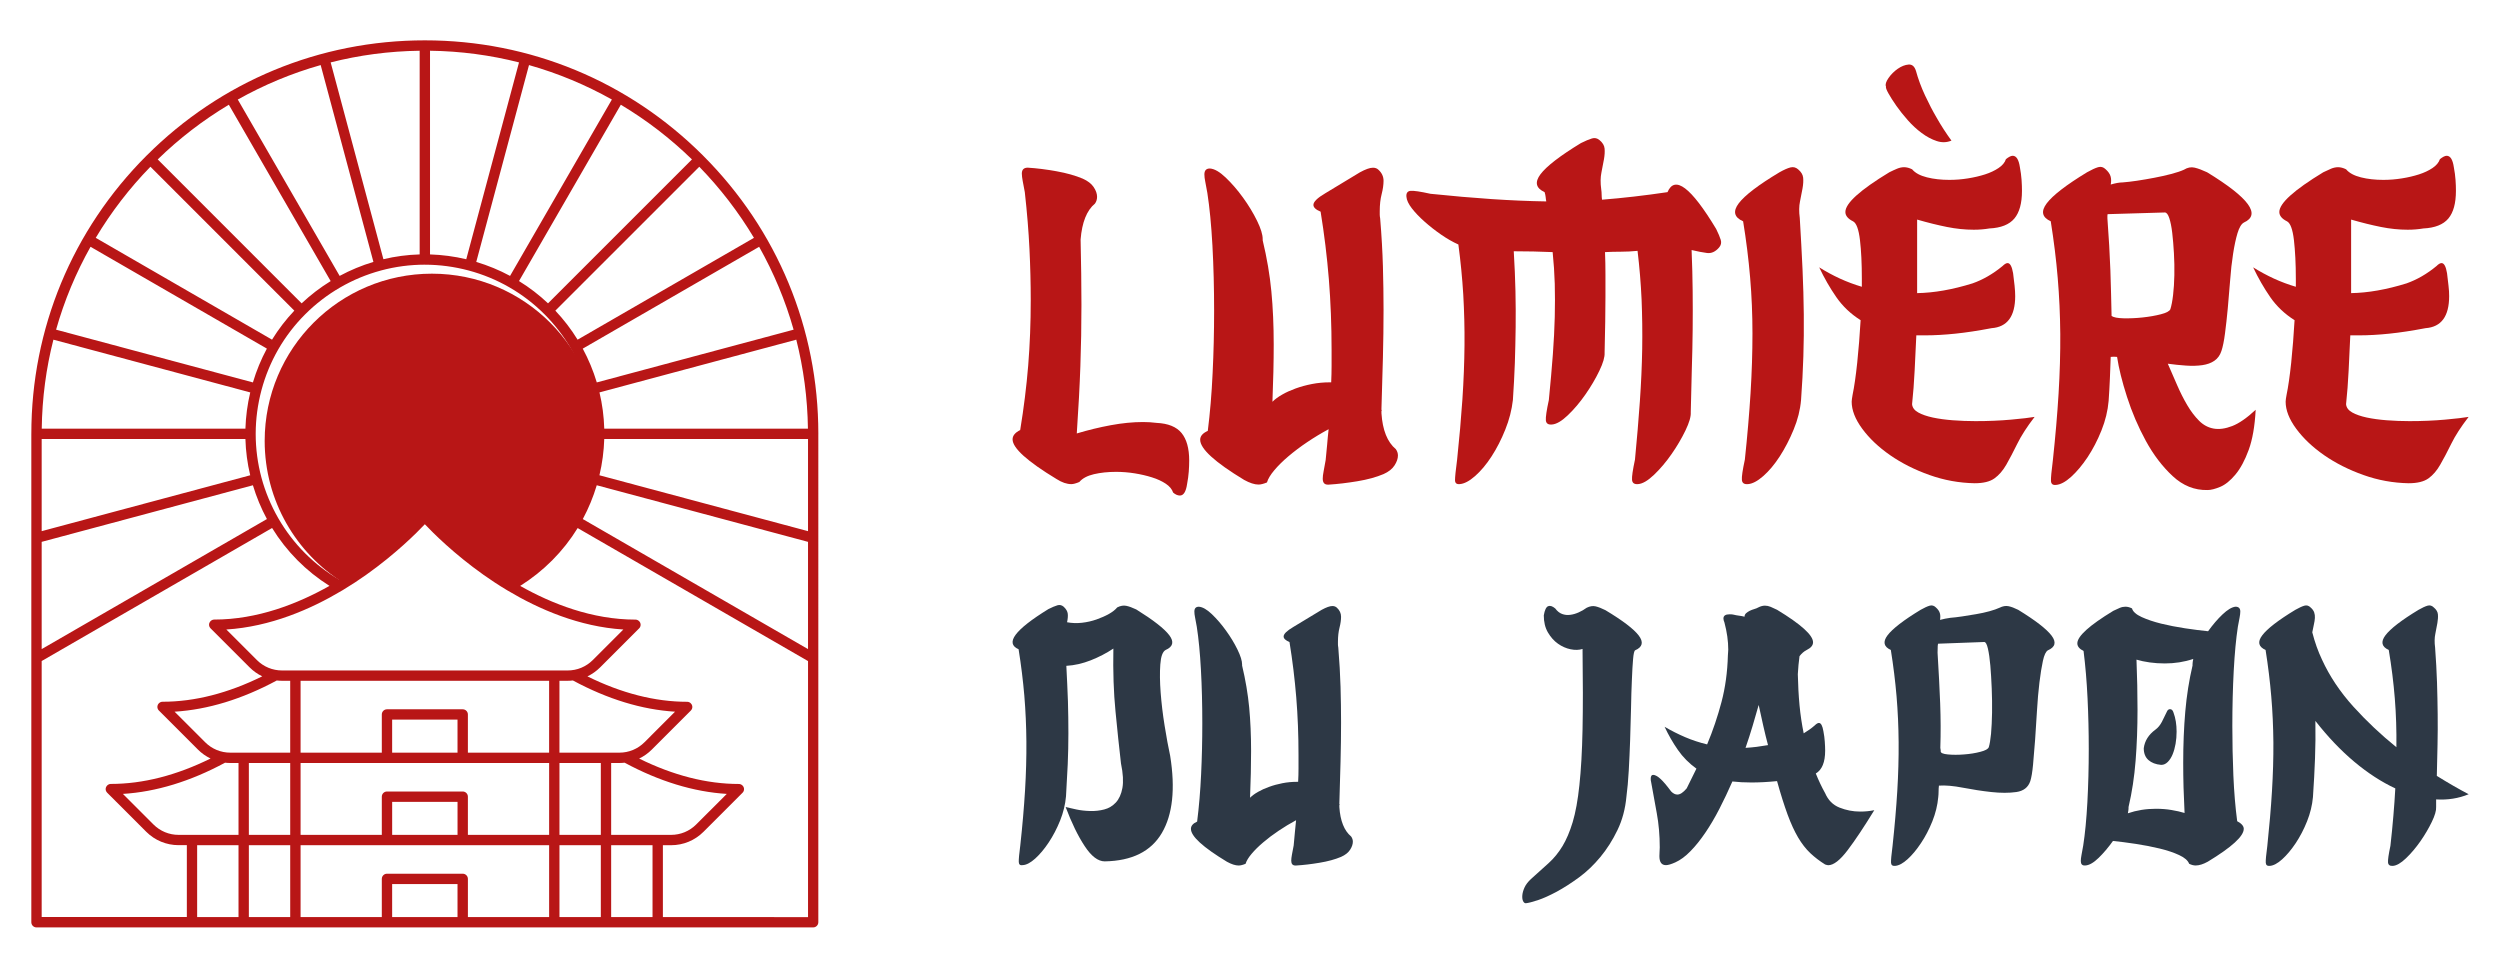
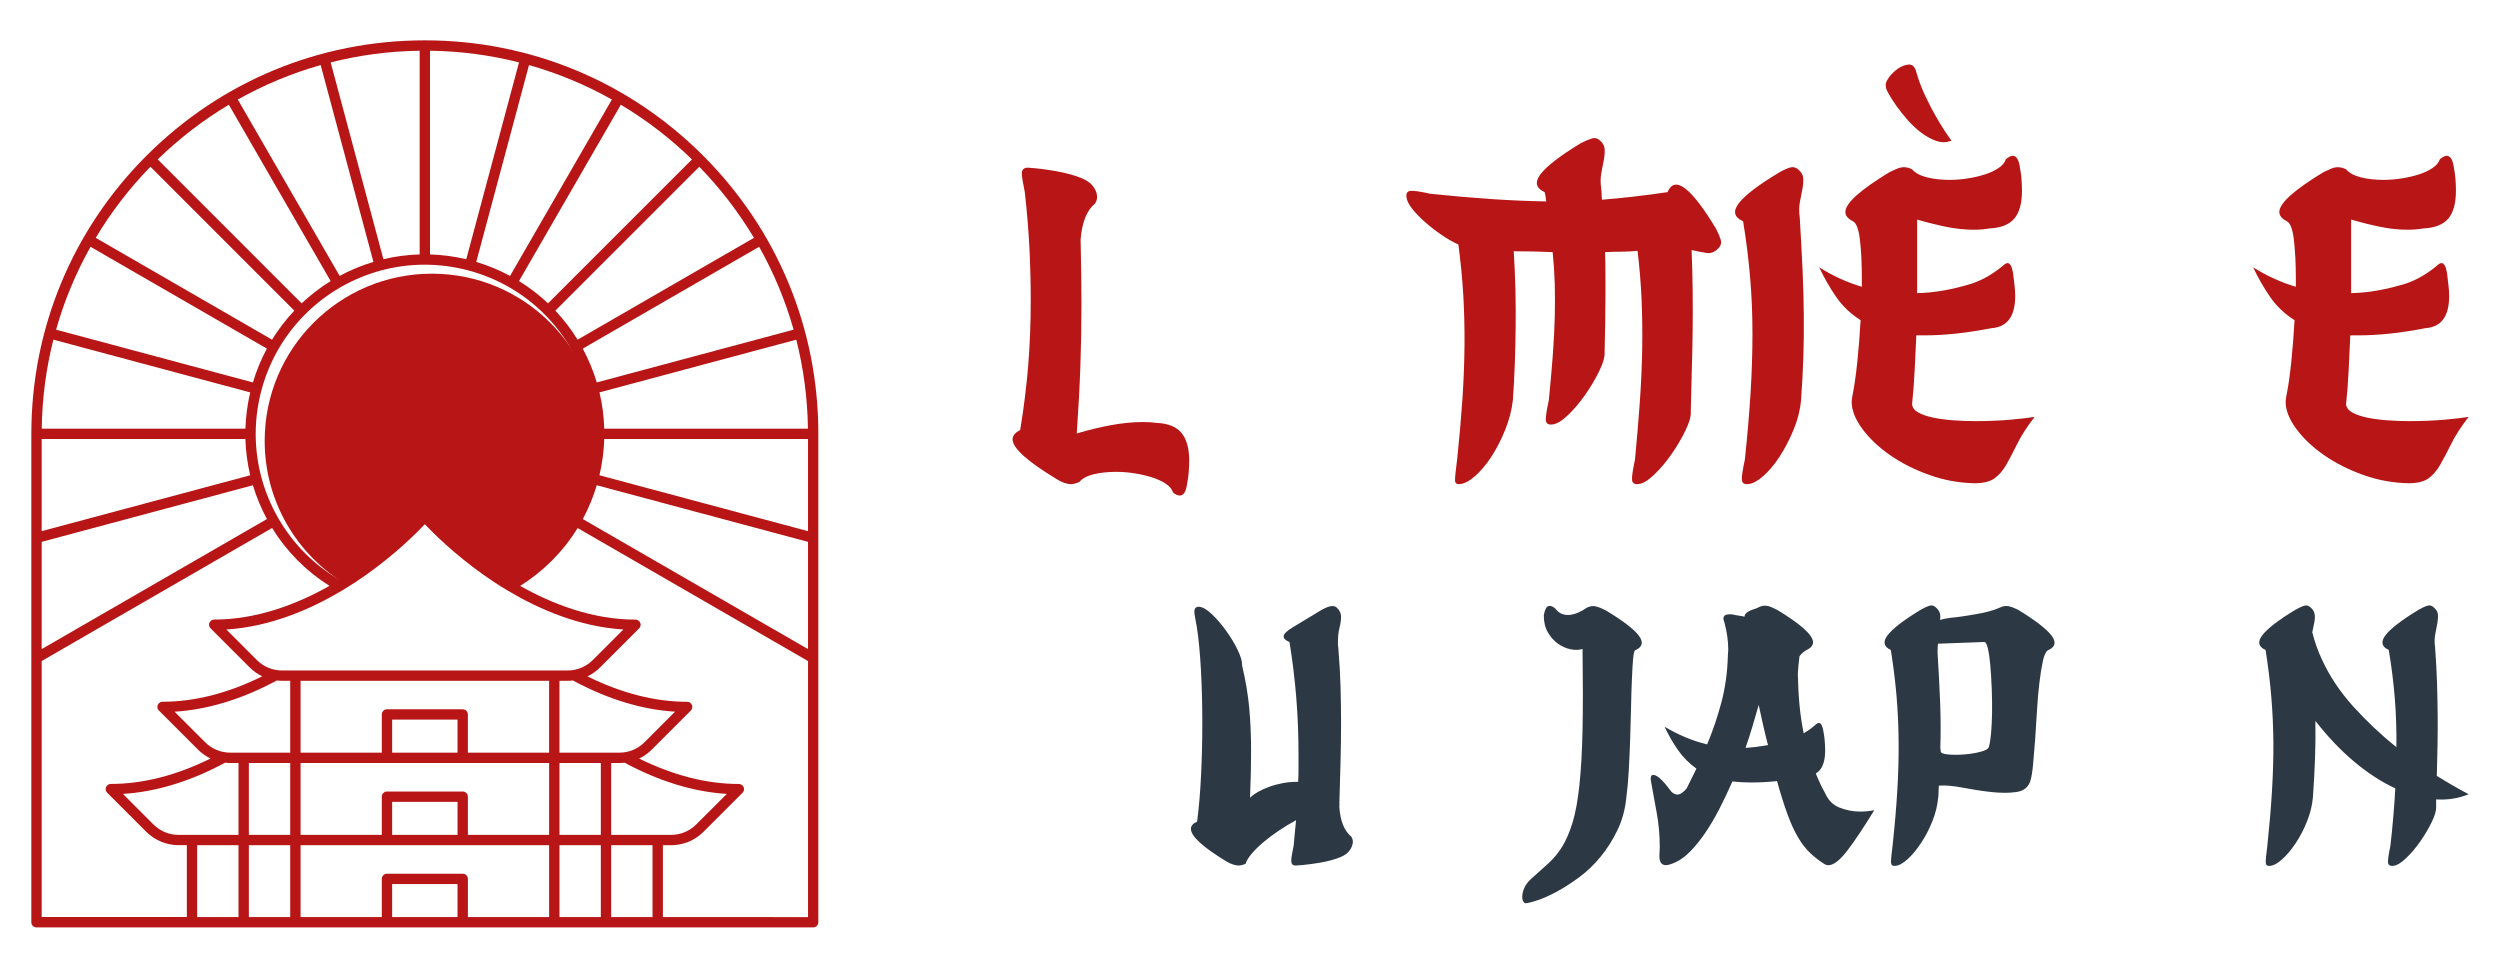
<svg xmlns="http://www.w3.org/2000/svg" version="1.1" id="Calque_1" x="0px" y="0px" width="155px" height="60px" viewBox="0 0 155 60" enable-background="new 0 0 155 60" xml:space="preserve">
  <g>
    <g>
      <g>
        <path fill="#B81616" d="M72.734,30.539c-0.07-0.209-0.222-0.392-0.457-0.549c-0.237-0.157-0.52-0.289-0.854-0.393     c-0.331-0.105-0.69-0.188-1.073-0.25c-0.385-0.061-0.769-0.092-1.152-0.092c-0.508,0-0.966,0.049-1.376,0.145     c-0.409,0.096-0.712,0.258-0.904,0.484c-0.209,0.088-0.375,0.132-0.496,0.132c-0.279,0-0.587-0.104-0.916-0.315     c-1.818-1.1-2.726-1.92-2.726-2.461c0-0.228,0.156-0.42,0.472-0.577c0.227-1.38,0.392-2.716,0.497-4.009     c0.104-1.293,0.157-2.637,0.157-4.033c0-1.031-0.026-2.092-0.079-3.184s-0.148-2.266-0.289-3.524     c-0.051-0.278-0.096-0.511-0.131-0.693c-0.033-0.185-0.053-0.337-0.053-0.458c0-0.246,0.124-0.367,0.368-0.367     c0.56,0.035,1.153,0.109,1.783,0.223c0.627,0.113,1.168,0.266,1.623,0.457c0.313,0.141,0.54,0.314,0.68,0.525     c0.141,0.209,0.211,0.41,0.211,0.602c0,0.158-0.044,0.297-0.13,0.42c-0.509,0.419-0.805,1.162-0.891,2.226     c0.015,0.751,0.029,1.459,0.038,2.122c0.01,0.664,0.014,1.311,0.014,1.939c0,1.275-0.022,2.537-0.066,3.785     c-0.043,1.25-0.119,2.643-0.223,4.18c0.698-0.21,1.402-0.381,2.109-0.512c0.709-0.131,1.374-0.196,2.004-0.196     c0.14,0,0.277,0.005,0.42,0.013c0.139,0.01,0.278,0.022,0.419,0.04c0.714,0.034,1.229,0.244,1.545,0.628     c0.313,0.385,0.473,0.953,0.473,1.703c0,0.228-0.01,0.459-0.027,0.693c-0.017,0.236-0.053,0.494-0.105,0.774     c-0.069,0.471-0.219,0.706-0.445,0.706C73.013,30.723,72.875,30.662,72.734,30.539z" />
-         <path fill="#B81616" d="M82.191,28.523c0.035-0.332,0.066-0.656,0.093-0.969c0.023-0.314,0.057-0.629,0.091-0.943     c-0.453,0.244-0.895,0.51-1.323,0.799c-0.429,0.287-0.815,0.58-1.166,0.877c-0.35,0.297-0.642,0.585-0.877,0.865     c-0.236,0.278-0.39,0.532-0.458,0.76c-0.211,0.087-0.385,0.131-0.524,0.131c-0.245,0-0.543-0.097-0.891-0.289     c-1.818-1.101-2.725-1.93-2.725-2.488c0-0.227,0.155-0.41,0.472-0.551c0.139-1.1,0.24-2.292,0.299-3.576     c0.063-1.283,0.093-2.57,0.093-3.863c0-1.416-0.034-2.765-0.104-4.049c-0.071-1.283-0.177-2.369-0.315-3.261     c-0.053-0.298-0.097-0.532-0.131-0.708c-0.035-0.174-0.053-0.322-0.053-0.444c0-0.245,0.114-0.368,0.341-0.368     c0.28,0.018,0.607,0.206,0.982,0.564s0.733,0.773,1.074,1.244c0.342,0.472,0.63,0.948,0.866,1.428     c0.235,0.48,0.352,0.86,0.352,1.139v0.08c0.264,1.1,0.443,2.156,0.538,3.169c0.097,1.013,0.145,2.114,0.145,3.302     c0,1.048-0.027,2.227-0.079,3.537c0.157-0.158,0.358-0.306,0.604-0.445c0.243-0.141,0.522-0.266,0.838-0.381     c0.314-0.113,0.65-0.205,1.008-0.275c0.357-0.069,0.723-0.104,1.088-0.104h0.105c0.016-0.349,0.024-0.689,0.024-1.022     c0-0.33,0-0.662,0-0.994c0-1.52-0.057-2.979-0.169-4.376c-0.113-1.397-0.284-2.794-0.511-4.19     c-0.298-0.122-0.446-0.262-0.446-0.42c0-0.191,0.245-0.432,0.736-0.72c0.486-0.289,1.202-0.722,2.146-1.298     c0.349-0.191,0.618-0.287,0.811-0.287c0.141,0,0.254,0.043,0.342,0.131c0.208,0.191,0.313,0.419,0.313,0.681     c0,0.245-0.039,0.521-0.117,0.825c-0.08,0.307-0.119,0.66-0.119,1.061c0,0.07,0,0.141,0,0.211c0,0.068,0.01,0.148,0.026,0.235     c0.089,1.065,0.144,2.056,0.171,2.973c0.025,0.917,0.039,1.813,0.039,2.687c0,0.995-0.014,1.986-0.039,2.973     c-0.027,0.986-0.057,2.057-0.092,3.209c0,0.018,0.004,0.031,0.014,0.04c0.008,0.009,0.012,0.022,0.012,0.038h-0.025v0.158     c0.068,1.048,0.366,1.791,0.891,2.227c0.087,0.123,0.131,0.254,0.131,0.394c0,0.192-0.071,0.396-0.211,0.614     s-0.366,0.398-0.68,0.538c-0.453,0.192-0.994,0.341-1.624,0.445c-0.628,0.104-1.223,0.175-1.781,0.21h-0.053     c-0.207,0-0.313-0.123-0.313-0.367c0-0.123,0.017-0.275,0.054-0.459C82.096,29.033,82.139,28.803,82.191,28.523z" />
        <path fill="#B81616" d="M103.385,11.913c0.453-1.064,1.459-0.305,3.015,2.279c0.138,0.279,0.234,0.507,0.287,0.681     c0.053,0.175,0.017,0.333-0.105,0.473c-0.226,0.262-0.476,0.375-0.746,0.34s-0.588-0.096-0.957-0.184     c0.037,0.891,0.058,1.739,0.066,2.542s0.009,1.607,0,2.409c-0.009,0.804-0.025,1.621-0.053,2.45     c-0.025,0.829-0.048,1.716-0.065,2.659c0.018,0.262-0.093,0.638-0.328,1.127c-0.237,0.488-0.522,0.979-0.864,1.467     c-0.341,0.49-0.703,0.916-1.087,1.283c-0.385,0.367-0.717,0.56-0.996,0.577c-0.227,0.017-0.349-0.07-0.366-0.263     c-0.018-0.191,0.044-0.611,0.182-1.257c0.123-1.274,0.224-2.476,0.303-3.603s0.127-2.215,0.145-3.262     c0.017-1.048,0.002-2.07-0.038-3.064c-0.046-0.996-0.128-2-0.25-3.014c-0.35,0.035-0.694,0.053-1.035,0.053     c-0.338,0-0.667,0.009-0.982,0.025c0.019,0.473,0.027,0.931,0.027,1.377c0,0.444,0,0.907,0,1.388c0,0.479-0.004,1.001-0.014,1.56     s-0.022,1.195-0.039,1.912c0.017,0.261-0.091,0.637-0.327,1.126s-0.523,0.979-0.865,1.468c-0.339,0.488-0.703,0.916-1.087,1.283     c-0.383,0.367-0.716,0.559-0.995,0.576c-0.229,0.018-0.351-0.07-0.368-0.262c-0.017-0.192,0.044-0.611,0.185-1.258     c0.103-1.048,0.187-1.986,0.248-2.816c0.061-0.829,0.101-1.606,0.119-2.332c0.017-0.725,0.017-1.409,0-2.056     c-0.019-0.646-0.063-1.302-0.131-1.966c-0.403-0.017-0.799-0.029-1.192-0.039c-0.395-0.008-0.8-0.013-1.219-0.013     c0.053,0.874,0.087,1.694,0.105,2.463c0.017,0.769,0.021,1.519,0.012,2.253c-0.01,0.734-0.026,1.471-0.05,2.213     c-0.028,0.742-0.067,1.507-0.121,2.293c-0.07,0.611-0.226,1.223-0.472,1.834c-0.244,0.611-0.528,1.166-0.852,1.664     c-0.322,0.498-0.663,0.903-1.021,1.217c-0.357,0.315-0.678,0.481-0.958,0.499c-0.191,0.017-0.285-0.065-0.285-0.249     s0.041-0.607,0.13-1.271c0.141-1.327,0.248-2.571,0.328-3.733c0.077-1.162,0.12-2.279,0.13-3.354s-0.019-2.122-0.077-3.145     c-0.062-1.021-0.163-2.056-0.303-3.104c-0.351-0.157-0.708-0.362-1.074-0.615c-0.366-0.254-0.707-0.521-1.021-0.801     c-0.315-0.278-0.578-0.553-0.788-0.824c-0.209-0.27-0.322-0.51-0.338-0.721c-0.02-0.227,0.067-0.348,0.261-0.366     c0.191-0.017,0.603,0.044,1.231,0.183c1.363,0.141,2.624,0.25,3.784,0.328c1.161,0.078,2.294,0.127,3.395,0.145     c-0.019-0.088-0.029-0.18-0.039-0.275c-0.009-0.096-0.032-0.197-0.066-0.302c-0.54-0.245-0.625-0.615-0.25-1.113     c0.376-0.497,1.212-1.14,2.504-1.927c0.278-0.139,0.505-0.234,0.682-0.287c0.174-0.053,0.329-0.018,0.472,0.104     c0.19,0.157,0.296,0.333,0.313,0.524c0.017,0.192,0.005,0.411-0.038,0.655c-0.044,0.244-0.097,0.521-0.158,0.825     c-0.063,0.306-0.066,0.65-0.014,1.035c0.019,0.123,0.027,0.235,0.027,0.34c0,0.105,0.01,0.209,0.024,0.314     C100.616,12.279,101.97,12.123,103.385,11.913z" />
        <path fill="#B81616" d="M111.586,13.512c0.07,1.152,0.125,2.213,0.171,3.183c0.044,0.97,0.068,1.899,0.078,2.79     s0,1.764-0.027,2.619c-0.026,0.857-0.074,1.756-0.143,2.699c-0.053,0.611-0.206,1.223-0.461,1.834     c-0.251,0.611-0.54,1.166-0.863,1.664c-0.324,0.498-0.663,0.903-1.021,1.217c-0.359,0.315-0.678,0.481-0.957,0.499     c-0.228,0.017-0.351-0.07-0.366-0.263c-0.019-0.191,0.044-0.611,0.183-1.257c0.156-1.467,0.274-2.843,0.354-4.127     c0.079-1.283,0.118-2.515,0.118-3.694c0-1.178-0.048-2.335-0.145-3.471c-0.096-1.135-0.24-2.297-0.434-3.484     c-0.557-0.244-0.648-0.615-0.273-1.113c0.375-0.497,1.218-1.141,2.528-1.926c0.278-0.156,0.506-0.257,0.68-0.301     c0.177-0.043,0.332-0.004,0.473,0.117c0.19,0.158,0.296,0.332,0.315,0.524c0.016,0.192,0.005,0.411-0.039,0.655     c-0.046,0.244-0.097,0.516-0.158,0.813S111.533,13.127,111.586,13.512z" />
        <path fill="#B81616" d="M114.859,24.488c0.105-0.506,0.201-1.174,0.289-2.004c0.087-0.83,0.157-1.707,0.21-2.633     c-0.611-0.384-1.112-0.859-1.506-1.428c-0.395-0.568-0.747-1.183-1.062-1.848c0.42,0.262,0.846,0.494,1.283,0.695     c0.437,0.2,0.891,0.371,1.361,0.51v-0.498c0-0.925-0.037-1.724-0.116-2.396c-0.079-0.672-0.224-1.062-0.432-1.166     c-0.315-0.156-0.473-0.35-0.473-0.576c0-0.541,0.906-1.361,2.724-2.463c0.173-0.087,0.336-0.16,0.484-0.223     c0.149-0.061,0.293-0.092,0.434-0.092c0.155,0,0.322,0.045,0.496,0.131c0.193,0.228,0.5,0.394,0.919,0.498     c0.419,0.105,0.881,0.157,1.387,0.157c0.386,0,0.771-0.03,1.152-0.092c0.385-0.061,0.739-0.144,1.063-0.248     c0.322-0.104,0.602-0.236,0.837-0.394c0.236-0.157,0.39-0.34,0.458-0.55c0.175-0.14,0.313-0.21,0.419-0.21     c0.228,0,0.376,0.236,0.447,0.707c0.053,0.28,0.086,0.541,0.104,0.786c0.017,0.245,0.025,0.472,0.025,0.682     c0,0.769-0.157,1.341-0.472,1.716s-0.828,0.58-1.546,0.615c-0.313,0.053-0.638,0.079-0.968,0.079     c-0.544,0-1.098-0.057-1.666-0.171c-0.566-0.113-1.183-0.266-1.848-0.458v4.56c1.05-0.018,2.194-0.219,3.433-0.604     c0.646-0.227,1.267-0.585,1.861-1.074c0.123-0.122,0.229-0.184,0.313-0.184c0.158,0,0.271,0.209,0.343,0.629     c0.034,0.279,0.063,0.537,0.092,0.773c0.024,0.235,0.038,0.449,0.038,0.642c0,1.257-0.49,1.921-1.468,1.991     c-0.819,0.156-1.568,0.271-2.239,0.34c-0.674,0.07-1.296,0.105-1.873,0.105h-0.55c-0.036,0.75-0.07,1.484-0.105,2.2     c-0.036,0.716-0.087,1.406-0.158,2.069c0.019,0.209,0.145,0.381,0.381,0.512c0.235,0.131,0.538,0.235,0.904,0.314     c0.366,0.078,0.78,0.135,1.243,0.17s0.93,0.053,1.401,0.053c0.789,0,1.521-0.031,2.2-0.092c0.683-0.062,1.17-0.118,1.468-0.171     c-0.472,0.611-0.829,1.167-1.073,1.663c-0.246,0.499-0.472,0.932-0.68,1.297c-0.211,0.367-0.456,0.651-0.736,0.852     c-0.278,0.201-0.688,0.302-1.229,0.302c-0.962-0.018-1.896-0.188-2.805-0.512c-0.907-0.322-1.721-0.732-2.437-1.229     c-0.718-0.499-1.292-1.045-1.728-1.638c-0.438-0.595-0.654-1.153-0.654-1.677C114.81,24.803,114.825,24.663,114.859,24.488z      M116.93,5.364c-0.053-0.122,0-0.298,0.156-0.524c0.157-0.227,0.35-0.419,0.576-0.576c0.228-0.157,0.449-0.244,0.668-0.262     s0.372,0.113,0.459,0.393c0.139,0.507,0.327,1.014,0.563,1.52c0.236,0.506,0.477,0.969,0.723,1.388     c0.278,0.489,0.583,0.961,0.915,1.415c-0.297,0.123-0.602,0.131-0.915,0.026c-0.317-0.104-0.627-0.271-0.931-0.497     c-0.307-0.227-0.595-0.494-0.866-0.801c-0.27-0.305-0.505-0.602-0.707-0.89c-0.201-0.288-0.361-0.54-0.484-0.759     S116.91,5.434,116.93,5.364z" />
-         <path fill="#B81616" d="M134.404,22.55c0.192,0.437,0.384,0.878,0.576,1.323c0.193,0.445,0.401,0.86,0.628,1.244     c0.227,0.385,0.472,0.707,0.735,0.969c0.261,0.263,0.563,0.424,0.902,0.485s0.725,0.009,1.153-0.157s0.911-0.502,1.454-1.009     c-0.053,1.014-0.197,1.843-0.433,2.489c-0.236,0.646-0.512,1.156-0.825,1.531c-0.315,0.377-0.629,0.629-0.942,0.76     c-0.317,0.131-0.577,0.197-0.785,0.197c-0.805,0.018-1.525-0.271-2.162-0.865c-0.639-0.593-1.193-1.322-1.665-2.187     s-0.86-1.772-1.166-2.725c-0.307-0.952-0.51-1.776-0.615-2.477c-0.14-0.017-0.271-0.017-0.395,0     c-0.015,0.437-0.035,0.878-0.05,1.323c-0.018,0.445-0.046,0.913-0.079,1.401c-0.051,0.612-0.2,1.224-0.445,1.835     c-0.244,0.611-0.534,1.166-0.863,1.664c-0.332,0.496-0.673,0.902-1.022,1.217c-0.349,0.314-0.665,0.48-0.944,0.498     c-0.193,0.018-0.292-0.065-0.301-0.248c-0.009-0.185,0.031-0.607,0.116-1.271c0.159-1.484,0.278-2.863,0.355-4.139     c0.078-1.275,0.113-2.507,0.106-3.693c-0.01-1.188-0.063-2.35-0.159-3.485c-0.095-1.136-0.24-2.306-0.432-3.511     c-0.541-0.244-0.623-0.615-0.248-1.113c0.373-0.497,1.21-1.141,2.5-1.926c0.28-0.156,0.507-0.262,0.684-0.314     c0.174-0.052,0.33-0.008,0.471,0.131c0.156,0.141,0.257,0.284,0.301,0.433c0.044,0.149,0.048,0.319,0.011,0.511     c0.299-0.087,0.543-0.131,0.736-0.131c0.244-0.017,0.539-0.053,0.89-0.104c0.348-0.053,0.708-0.113,1.074-0.184     c0.366-0.069,0.717-0.148,1.049-0.235c0.329-0.088,0.594-0.174,0.785-0.262c0.228-0.141,0.448-0.184,0.668-0.131     c0.219,0.051,0.475,0.148,0.773,0.287c2.603,1.59,3.361,2.629,2.28,3.117c-0.159,0.088-0.288,0.307-0.394,0.655     c-0.105,0.35-0.197,0.778-0.275,1.284c-0.08,0.508-0.14,1.057-0.183,1.65c-0.044,0.594-0.093,1.17-0.146,1.729     c-0.052,0.56-0.109,1.074-0.171,1.545c-0.06,0.472-0.135,0.839-0.223,1.101c-0.087,0.262-0.23,0.463-0.432,0.602     c-0.2,0.141-0.454,0.232-0.759,0.276c-0.306,0.043-0.644,0.052-1.01,0.026C135.164,22.642,134.788,22.602,134.404,22.55z      M130.918,19.59c0.124,0.088,0.371,0.136,0.747,0.145c0.375,0.008,0.77-0.009,1.18-0.053c0.409-0.044,0.784-0.109,1.126-0.197     c0.341-0.086,0.538-0.192,0.591-0.313c0.068-0.21,0.125-0.503,0.169-0.878c0.044-0.376,0.07-0.786,0.079-1.232     c0.009-0.445,0-0.898-0.026-1.361s-0.062-0.883-0.105-1.258c-0.043-0.375-0.104-0.682-0.182-0.917     c-0.079-0.235-0.17-0.353-0.275-0.353l-3.535,0.104c-0.02,0-0.028,0.035-0.028,0.105v0.157c0.088,1.169,0.149,2.243,0.185,3.222     C130.874,17.738,130.902,18.682,130.918,19.59z" />
        <path fill="#B81616" d="M141.766,24.488c0.105-0.506,0.2-1.174,0.289-2.004c0.086-0.83,0.155-1.707,0.208-2.633     c-0.612-0.384-1.112-0.859-1.507-1.428c-0.392-0.568-0.747-1.183-1.061-1.848c0.419,0.262,0.848,0.494,1.284,0.695     c0.437,0.2,0.892,0.371,1.363,0.51v-0.498c0-0.925-0.042-1.724-0.118-2.396c-0.079-0.672-0.223-1.062-0.434-1.166     c-0.313-0.156-0.472-0.35-0.472-0.576c0-0.541,0.909-1.361,2.724-2.463c0.176-0.087,0.338-0.16,0.486-0.223     c0.149-0.061,0.294-0.092,0.434-0.092c0.156,0,0.322,0.045,0.496,0.131c0.192,0.228,0.497,0.394,0.916,0.498     c0.419,0.105,0.882,0.157,1.391,0.157c0.382,0,0.767-0.03,1.15-0.092c0.386-0.061,0.738-0.144,1.061-0.248     c0.324-0.104,0.603-0.236,0.839-0.394c0.235-0.157,0.389-0.34,0.46-0.55c0.174-0.14,0.314-0.21,0.419-0.21     c0.228,0,0.375,0.236,0.444,0.707c0.053,0.28,0.088,0.541,0.105,0.786c0.019,0.245,0.025,0.472,0.025,0.682     c0,0.769-0.156,1.341-0.47,1.716c-0.315,0.375-0.831,0.58-1.547,0.615c-0.314,0.053-0.638,0.079-0.97,0.079     c-0.54,0-1.097-0.057-1.662-0.171c-0.568-0.113-1.184-0.266-1.849-0.458v4.56c1.05-0.018,2.192-0.219,3.434-0.604     c0.646-0.227,1.266-0.585,1.859-1.074c0.12-0.122,0.226-0.184,0.313-0.184c0.158,0,0.272,0.209,0.341,0.629     c0.034,0.279,0.067,0.537,0.091,0.773c0.029,0.235,0.04,0.449,0.04,0.642c0,1.257-0.487,1.921-1.466,1.991     c-0.821,0.156-1.568,0.271-2.241,0.34c-0.672,0.07-1.297,0.105-1.874,0.105h-0.548c-0.036,0.75-0.07,1.484-0.104,2.2     c-0.036,0.716-0.087,1.406-0.158,2.069c0.019,0.209,0.145,0.381,0.381,0.512c0.235,0.131,0.535,0.235,0.902,0.314     c0.366,0.078,0.782,0.135,1.245,0.17s0.929,0.053,1.401,0.053c0.785,0,1.521-0.031,2.201-0.092     c0.68-0.062,1.17-0.118,1.468-0.171c-0.472,0.611-0.831,1.167-1.074,1.663c-0.245,0.499-0.473,0.932-0.684,1.297     c-0.207,0.367-0.453,0.651-0.731,0.852c-0.28,0.201-0.691,0.302-1.232,0.302c-0.962-0.018-1.896-0.188-2.804-0.512     c-0.905-0.322-1.718-0.732-2.436-1.229c-0.717-0.499-1.291-1.045-1.729-1.638c-0.438-0.595-0.655-1.153-0.655-1.677     C141.713,24.803,141.731,24.663,141.766,24.488z" />
      </g>
      <g>
-         <path fill="#2D3845" d="M72.271,40.297c-0.186,0.1-0.297,0.4-0.332,0.902c-0.036,0.5-0.028,1.08,0.021,1.737     c0.051,0.658,0.13,1.345,0.247,2.061c0.114,0.715,0.229,1.336,0.344,1.866c0.327,2.044,0.155,3.64-0.516,4.783     c-0.674,1.145-1.853,1.729-3.541,1.759c-0.414,0-0.829-0.314-1.242-0.944c-0.417-0.629-0.81-1.438-1.182-2.425     c0.171,0.044,0.395,0.095,0.666,0.151c0.272,0.058,0.559,0.089,0.858,0.096c0.301,0.009,0.588-0.023,0.868-0.096     c0.279-0.071,0.518-0.214,0.719-0.429c0.2-0.216,0.337-0.516,0.408-0.902c0.07-0.385,0.044-0.892-0.088-1.521     c-0.114-0.987-0.228-2.063-0.34-3.229c-0.116-1.166-0.158-2.464-0.132-3.895c-0.428,0.286-0.897,0.528-1.403,0.729     c-0.509,0.199-1.011,0.314-1.513,0.342c0.042,0.789,0.074,1.521,0.099,2.199c0.02,0.682,0.028,1.342,0.028,1.985     c0,0.646-0.014,1.284-0.041,1.921c-0.029,0.637-0.064,1.297-0.107,1.983c-0.044,0.501-0.164,1.002-0.364,1.503     c-0.201,0.5-0.438,0.954-0.71,1.361c-0.27,0.408-0.55,0.738-0.835,0.997c-0.287,0.257-0.543,0.394-0.772,0.407     c-0.158,0.028-0.24-0.034-0.247-0.194c-0.008-0.156,0.025-0.504,0.096-1.049c0.132-1.202,0.227-2.328,0.292-3.379     c0.063-1.051,0.091-2.063,0.084-3.035s-0.051-1.923-0.128-2.854c-0.08-0.93-0.197-1.887-0.355-2.874     c-0.855-0.372-0.242-1.202,1.847-2.489c0.228-0.114,0.414-0.193,0.559-0.236c0.141-0.042,0.27-0.013,0.387,0.087     c0.155,0.143,0.239,0.29,0.256,0.44c0.015,0.148,0,0.324-0.044,0.524c0.301,0.058,0.606,0.067,0.924,0.032     c0.313-0.035,0.614-0.104,0.899-0.204c0.287-0.101,0.543-0.214,0.774-0.343c0.227-0.129,0.397-0.264,0.514-0.406     c0.2-0.102,0.386-0.134,0.558-0.098c0.172,0.035,0.378,0.11,0.621,0.225c1.058,0.658,1.742,1.191,2.049,1.599     S72.73,40.098,72.271,40.297z" />
        <path fill="#2D3845" d="M80.208,52.419c0.028-0.271,0.053-0.536,0.073-0.794c0.023-0.257,0.049-0.517,0.076-0.772     c-0.371,0.2-0.732,0.418-1.082,0.654c-0.352,0.235-0.67,0.476-0.953,0.718c-0.289,0.244-0.526,0.479-0.72,0.709     c-0.193,0.229-0.321,0.437-0.376,0.621c-0.171,0.072-0.315,0.107-0.43,0.107c-0.199,0-0.441-0.077-0.728-0.235     c-1.489-0.901-2.23-1.58-2.23-2.038c0-0.186,0.127-0.336,0.384-0.45c0.116-0.902,0.197-1.878,0.247-2.93     c0.051-1.05,0.074-2.104,0.074-3.162c0-1.159-0.027-2.264-0.085-3.316c-0.057-1.05-0.143-1.94-0.257-2.671     c-0.043-0.242-0.078-0.436-0.107-0.579c-0.03-0.143-0.043-0.264-0.043-0.364c0-0.2,0.094-0.3,0.278-0.3     c0.229,0.015,0.497,0.167,0.805,0.46c0.306,0.294,0.602,0.634,0.878,1.02c0.28,0.386,0.517,0.777,0.709,1.17     c0.193,0.394,0.29,0.705,0.29,0.934v0.064c0.215,0.9,0.359,1.765,0.439,2.596c0.078,0.829,0.118,1.73,0.118,2.703     c0,0.857-0.021,1.823-0.065,2.896c0.131-0.129,0.294-0.25,0.496-0.364c0.197-0.114,0.428-0.219,0.687-0.311     c0.256-0.095,0.531-0.169,0.823-0.226c0.294-0.058,0.591-0.086,0.892-0.086h0.084c0.017-0.286,0.023-0.564,0.023-0.838     c0-0.271,0-0.543,0-0.814c0-1.243-0.046-2.438-0.14-3.583c-0.094-1.143-0.233-2.287-0.419-3.432     c-0.243-0.101-0.364-0.215-0.364-0.344c0-0.158,0.202-0.355,0.601-0.59c0.4-0.236,0.986-0.591,1.758-1.063     c0.287-0.157,0.509-0.236,0.666-0.236c0.115,0,0.206,0.037,0.28,0.107c0.171,0.158,0.256,0.344,0.256,0.559     c0,0.2-0.032,0.426-0.096,0.676c-0.064,0.25-0.097,0.539-0.097,0.869c0,0.057,0,0.114,0,0.171c0,0.058,0.008,0.122,0.021,0.193     c0.071,0.873,0.119,1.685,0.14,2.436c0.021,0.75,0.032,1.485,0.032,2.198c0,0.816-0.011,1.628-0.032,2.435     c-0.021,0.81-0.045,1.685-0.075,2.629c0,0.014,0.005,0.024,0.012,0.031c0.006,0.008,0.011,0.019,0.011,0.033h-0.022v0.127     c0.058,0.86,0.301,1.468,0.73,1.825c0.071,0.1,0.107,0.206,0.107,0.321c0,0.157-0.057,0.326-0.171,0.503     c-0.117,0.18-0.303,0.327-0.56,0.44c-0.37,0.157-0.814,0.279-1.33,0.364c-0.513,0.087-1.001,0.144-1.459,0.172h-0.041     c-0.172,0-0.259-0.1-0.259-0.299c0-0.102,0.016-0.226,0.043-0.376S80.165,52.648,80.208,52.419z" />
        <path fill="#2D3845" d="M99.535,37.83c1.074,0.645,1.764,1.17,2.07,1.577s0.233,0.712-0.224,0.911     c-0.058,0.029-0.102,0.211-0.13,0.548c-0.028,0.336-0.055,0.766-0.074,1.287c-0.024,0.522-0.042,1.109-0.053,1.76     c-0.017,0.65-0.035,1.307-0.055,1.962c-0.024,0.658-0.051,1.296-0.086,1.909c-0.036,0.616-0.082,1.146-0.142,1.588     c-0.07,0.771-0.256,1.469-0.557,2.092c-0.3,0.623-0.654,1.181-1.063,1.674s-0.849,0.914-1.328,1.265     c-0.479,0.35-0.938,0.644-1.374,0.881c-0.437,0.234-0.826,0.41-1.167,0.525c-0.347,0.114-0.596,0.177-0.751,0.192     c-0.074,0-0.129-0.046-0.173-0.139c-0.043-0.094-0.057-0.215-0.043-0.365s0.062-0.311,0.14-0.483     c0.078-0.17,0.211-0.343,0.396-0.515c0.4-0.358,0.765-0.686,1.094-0.986c0.331-0.3,0.616-0.651,0.859-1.052     c0.242-0.399,0.453-0.896,0.633-1.49c0.178-0.594,0.318-1.357,0.416-2.295c0.101-0.938,0.167-2.088,0.195-3.453     c0.027-1.366,0.027-3.03,0-4.989c-0.217,0.071-0.464,0.078-0.74,0.021c-0.279-0.058-0.541-0.172-0.783-0.345     c-0.242-0.17-0.451-0.403-0.623-0.696c-0.172-0.294-0.257-0.646-0.257-1.062c0.056-0.328,0.146-0.518,0.269-0.568     c0.121-0.05,0.268-0.004,0.439,0.139c0.129,0.173,0.271,0.287,0.429,0.344c0.157,0.058,0.322,0.076,0.494,0.053     c0.172-0.02,0.346-0.07,0.524-0.149c0.179-0.078,0.347-0.175,0.504-0.29c0.202-0.1,0.387-0.128,0.56-0.086     C99.107,37.638,99.307,37.716,99.535,37.83z" />
        <path fill="#2D3845" d="M113.158,53.598c-0.344-0.214-0.65-0.449-0.923-0.706c-0.272-0.259-0.522-0.58-0.751-0.966     c-0.229-0.388-0.447-0.862-0.655-1.427c-0.206-0.565-0.427-1.256-0.652-2.07c-0.286,0.028-0.563,0.05-0.827,0.064     c-0.266,0.014-0.518,0.021-0.762,0.021c-0.429,0-0.823-0.021-1.18-0.063c-0.257,0.586-0.524,1.15-0.803,1.692     c-0.28,0.545-0.571,1.039-0.872,1.481c-0.299,0.442-0.605,0.826-0.92,1.146c-0.315,0.324-0.629,0.556-0.945,0.698     c-0.256,0.115-0.449,0.171-0.58,0.171c-0.27,0-0.405-0.186-0.405-0.559c0-0.1,0.002-0.19,0.01-0.277     c0.007-0.086,0.012-0.172,0.012-0.258c0-0.757-0.063-1.465-0.184-2.123c-0.121-0.657-0.238-1.31-0.354-1.952     c-0.015-0.043-0.021-0.107-0.021-0.193c0-0.156,0.05-0.235,0.151-0.235c0.114,0,0.261,0.079,0.438,0.235     c0.18,0.158,0.403,0.423,0.677,0.793c0.127,0.13,0.256,0.193,0.386,0.193c0.17,0,0.364-0.128,0.578-0.385     c0.101-0.201,0.201-0.405,0.302-0.612c0.099-0.207,0.2-0.411,0.301-0.61c-0.459-0.329-0.841-0.716-1.147-1.158     c-0.31-0.445-0.585-0.923-0.827-1.438c0.414,0.243,0.84,0.457,1.275,0.644c0.438,0.187,0.891,0.336,1.362,0.449     c0.36-0.857,0.654-1.732,0.891-2.628c0.236-0.892,0.368-1.854,0.396-2.885c0-0.07,0.004-0.133,0.012-0.182     c0.007-0.05,0.011-0.111,0.011-0.182c0-0.53-0.08-1.089-0.235-1.675c-0.043-0.101-0.064-0.186-0.064-0.256     c0-0.173,0.129-0.259,0.385-0.259c0.101,0,0.18,0.007,0.236,0.021c0.114,0.028,0.229,0.051,0.343,0.064     c0.115,0.014,0.229,0.035,0.344,0.064c0-0.086,0.033-0.157,0.097-0.215c0.063-0.057,0.139-0.107,0.224-0.15     c0.088-0.043,0.179-0.078,0.279-0.107c0.101-0.027,0.187-0.064,0.259-0.105c0.143-0.072,0.279-0.108,0.406-0.108     c0.113,0,0.233,0.024,0.354,0.074c0.122,0.051,0.255,0.112,0.399,0.183c1.485,0.901,2.23,1.574,2.23,2.016     c0,0.188-0.129,0.344-0.388,0.473c-0.171,0.086-0.319,0.215-0.451,0.387c-0.026,0.186-0.048,0.368-0.063,0.547     c-0.014,0.179-0.027,0.369-0.042,0.568c0.015,0.673,0.048,1.313,0.105,1.921c0.057,0.608,0.145,1.19,0.259,1.748     c0.115-0.07,0.228-0.146,0.344-0.225c0.114-0.078,0.229-0.169,0.344-0.269c0.099-0.1,0.187-0.15,0.257-0.15     c0.128,0,0.221,0.173,0.278,0.516c0.044,0.228,0.072,0.443,0.085,0.644c0.014,0.201,0.023,0.385,0.023,0.559     c0,0.715-0.194,1.187-0.58,1.414c0.173,0.43,0.364,0.837,0.58,1.223c0.186,0.43,0.48,0.728,0.888,0.891     c0.41,0.163,0.834,0.247,1.278,0.247c0.155,0,0.307-0.006,0.449-0.021c0.145-0.015,0.286-0.035,0.431-0.065     c-0.631,1.03-1.18,1.857-1.651,2.478c-0.472,0.623-0.873,0.934-1.203,0.934C113.308,53.641,113.242,53.627,113.158,53.598z      M109.617,46.197c-0.1-0.371-0.196-0.764-0.29-1.179c-0.092-0.416-0.19-0.851-0.289-1.311c-0.114,0.416-0.239,0.848-0.376,1.299     c-0.135,0.449-0.28,0.905-0.439,1.361c0.229-0.013,0.458-0.035,0.688-0.063C109.137,46.276,109.375,46.24,109.617,46.197z" />
        <path fill="#2D3845" d="M125.128,37.809c1.071,0.658,1.761,1.191,2.069,1.599c0.308,0.407,0.233,0.712-0.227,0.911     c-0.126,0.072-0.231,0.289-0.31,0.655c-0.08,0.364-0.151,0.812-0.215,1.34c-0.064,0.53-0.115,1.106-0.151,1.728     c-0.034,0.622-0.073,1.224-0.116,1.804c-0.044,0.576-0.087,1.101-0.129,1.564c-0.044,0.466-0.101,0.804-0.171,1.02     c-0.13,0.386-0.419,0.612-0.869,0.676s-0.966,0.063-1.546,0c-0.579-0.063-1.165-0.154-1.758-0.268     c-0.593-0.115-1.091-0.158-1.491-0.13c-0.015,0.114-0.022,0.233-0.022,0.354c0,0.123-0.007,0.241-0.02,0.355     c-0.044,0.501-0.166,1-0.365,1.501c-0.202,0.501-0.437,0.954-0.71,1.36c-0.27,0.408-0.549,0.741-0.835,0.999     c-0.287,0.257-0.543,0.393-0.772,0.408c-0.158,0.013-0.24-0.054-0.247-0.204c-0.006-0.15,0.024-0.498,0.096-1.041     c0.131-1.215,0.228-2.344,0.292-3.39c0.063-1.044,0.091-2.051,0.084-3.024c-0.007-0.973-0.05-1.922-0.128-2.853     c-0.08-0.931-0.197-1.89-0.355-2.876c-0.441-0.199-0.51-0.504-0.203-0.911c0.309-0.407,0.99-0.934,2.049-1.577     c0.23-0.129,0.414-0.215,0.559-0.257c0.143-0.042,0.271-0.007,0.388,0.108c0.126,0.113,0.21,0.231,0.245,0.353     c0.035,0.122,0.039,0.261,0.012,0.419c0.215-0.057,0.428-0.101,0.643-0.129c0.199-0.015,0.442-0.043,0.729-0.086     c0.285-0.043,0.577-0.09,0.87-0.141c0.294-0.05,0.567-0.109,0.826-0.181c0.257-0.071,0.463-0.144,0.621-0.216     c0.199-0.1,0.387-0.132,0.556-0.096C124.7,37.619,124.898,37.695,125.128,37.809z M123.304,46.326     c0.056-0.173,0.104-0.451,0.141-0.836c0.034-0.386,0.055-0.823,0.063-1.31c0.007-0.485,0-0.986-0.021-1.5     c-0.022-0.517-0.049-0.988-0.086-1.417c-0.037-0.43-0.088-0.779-0.151-1.052c-0.063-0.271-0.139-0.407-0.224-0.407l-2.853,0.105     c-0.031,0-0.044,0.188-0.044,0.559c0.071,1.159,0.126,2.207,0.162,3.144c0.035,0.938,0.039,1.855,0.009,2.756     c0.014,0.072,0.023,0.124,0.023,0.15c0,0.029,0,0.051,0,0.066c0,0.099,0.149,0.164,0.448,0.191c0.3,0.029,0.635,0.029,0.999,0     c0.363-0.027,0.7-0.08,1.007-0.161C123.085,46.537,123.261,46.44,123.304,46.326z" />
-         <path fill="#2D3845" d="M129.16,52.419c0.114-0.73,0.199-1.62,0.257-2.671c0.057-1.052,0.086-2.157,0.086-3.314     c0-1.043-0.024-2.092-0.075-3.143c-0.05-1.052-0.134-2.027-0.247-2.93c-0.257-0.128-0.386-0.285-0.386-0.473     c0-0.441,0.743-1.113,2.23-2.016c0.143-0.07,0.275-0.131,0.397-0.182c0.12-0.051,0.24-0.075,0.354-0.075     c0.13,0,0.264,0.035,0.408,0.106c0.055,0.201,0.257,0.38,0.6,0.537c0.345,0.157,0.748,0.293,1.212,0.408     c0.465,0.113,0.957,0.21,1.481,0.289c0.521,0.078,0.995,0.139,1.424,0.182c0.29-0.4,0.584-0.748,0.891-1.039     c0.311-0.294,0.576-0.455,0.807-0.483c0.199,0,0.3,0.1,0.3,0.3c0,0.101-0.016,0.227-0.044,0.375     c-0.026,0.15-0.063,0.34-0.107,0.568c-0.114,0.745-0.199,1.656-0.257,2.735c-0.057,1.081-0.086,2.221-0.086,3.424     c0,1.028,0.022,2.052,0.064,3.066c0.044,1.016,0.121,1.96,0.237,2.832c0.271,0.144,0.407,0.3,0.407,0.472     c0,0.458-0.745,1.137-2.231,2.038c-0.287,0.158-0.536,0.235-0.751,0.235c-0.129,0-0.263-0.035-0.405-0.107     c-0.074-0.199-0.277-0.379-0.614-0.536s-0.74-0.293-1.211-0.407c-0.472-0.114-0.969-0.211-1.492-0.29     c-0.521-0.078-0.988-0.139-1.404-0.181c-0.287,0.4-0.582,0.751-0.89,1.05c-0.309,0.3-0.583,0.457-0.826,0.472h-0.043     c-0.156,0-0.236-0.092-0.236-0.278c0-0.101,0.014-0.226,0.043-0.375C129.082,52.857,129.116,52.661,129.16,52.419z      M131.928,50.424c0.544-0.186,1.12-0.28,1.736-0.28c0.344,0,0.666,0.025,0.966,0.076c0.301,0.05,0.57,0.11,0.813,0.184     c-0.027-0.545-0.048-1.074-0.064-1.589c-0.014-0.515-0.02-1.022-0.02-1.522c0-1.116,0.042-2.174,0.128-3.175     c0.087-1.002,0.238-1.953,0.45-2.854v-0.086c0-0.044,0.003-0.09,0.012-0.142c0.007-0.05,0.017-0.108,0.032-0.182     c-0.559,0.187-1.146,0.279-1.759,0.279c-0.33,0-0.645-0.021-0.942-0.063c-0.303-0.043-0.573-0.1-0.818-0.173     c0.043,1.074,0.064,2.11,0.064,3.112c0,1.102-0.039,2.152-0.118,3.152c-0.079,1.003-0.224,1.961-0.438,2.874v0.086     C131.97,50.18,131.956,50.28,131.928,50.424z M132.913,46.392c0.058-0.458,0.3-0.846,0.73-1.159     c0.156-0.114,0.288-0.276,0.396-0.482c0.107-0.207,0.217-0.432,0.331-0.676c0.044-0.071,0.101-0.107,0.172-0.107     c0.102,0,0.173,0.07,0.216,0.214c0.128,0.345,0.191,0.738,0.191,1.179c0,0.259-0.02,0.509-0.063,0.754     c-0.042,0.242-0.104,0.459-0.183,0.653c-0.078,0.192-0.18,0.35-0.3,0.472c-0.122,0.121-0.255,0.182-0.396,0.182h-0.023     c-0.327-0.028-0.588-0.128-0.783-0.301C133.009,46.948,132.913,46.706,132.913,46.392z" />
        <path fill="#2D3845" d="M150.976,40.147c0.057,0.772,0.097,1.495,0.119,2.166c0.021,0.672,0.034,1.328,0.041,1.964     c0.007,0.637,0.004,1.266-0.009,1.889c-0.014,0.621-0.03,1.27-0.044,1.939c0.715,0.445,1.374,0.824,1.975,1.138     c-0.631,0.259-1.304,0.365-2.018,0.321v0.472c0.014,0.216-0.075,0.524-0.269,0.925c-0.192,0.398-0.429,0.799-0.707,1.2     c-0.28,0.399-0.577,0.751-0.892,1.052c-0.313,0.3-0.586,0.456-0.814,0.472c-0.186,0.013-0.286-0.058-0.301-0.215     c-0.013-0.157,0.037-0.501,0.149-1.03c0.073-0.644,0.134-1.262,0.183-1.854c0.051-0.594,0.09-1.163,0.12-1.705     c-0.86-0.401-1.706-0.951-2.544-1.652c-0.836-0.702-1.64-1.545-2.411-2.532c0.013,0.802,0.006,1.578-0.023,2.328     c-0.027,0.752-0.071,1.547-0.128,2.393c-0.044,0.501-0.165,1-0.364,1.501c-0.198,0.501-0.438,0.954-0.707,1.36     c-0.273,0.408-0.553,0.741-0.839,0.999c-0.285,0.257-0.542,0.393-0.772,0.408c-0.154,0.013-0.237-0.054-0.244-0.204     c-0.009-0.15,0.025-0.498,0.097-1.041c0.128-1.215,0.225-2.344,0.288-3.39c0.063-1.044,0.094-2.051,0.088-3.024     c-0.01-0.973-0.051-1.922-0.132-2.853c-0.078-0.931-0.196-1.89-0.352-2.876c-0.445-0.199-0.514-0.504-0.204-0.911     c0.307-0.407,0.988-0.934,2.049-1.577c0.229-0.129,0.415-0.215,0.557-0.257c0.145-0.042,0.272-0.007,0.387,0.108     c0.115,0.099,0.188,0.201,0.225,0.31c0.036,0.106,0.051,0.222,0.043,0.343c-0.007,0.121-0.028,0.258-0.063,0.408     c-0.036,0.15-0.068,0.311-0.099,0.482c0.157,0.614,0.359,1.18,0.603,1.694c0.472,1.03,1.12,1.999,1.941,2.908     c0.822,0.908,1.714,1.748,2.671,2.521c0.013-1.03-0.019-2.034-0.097-3.014c-0.078-0.98-0.204-1.986-0.376-3.016     c-0.443-0.199-0.511-0.504-0.204-0.911s0.99-0.934,2.051-1.577c0.226-0.129,0.412-0.215,0.556-0.257     c0.142-0.042,0.273-0.007,0.387,0.108c0.156,0.127,0.243,0.271,0.257,0.428c0.015,0.158,0.002,0.336-0.032,0.536     c-0.037,0.2-0.08,0.425-0.128,0.676C150.937,39.55,150.935,39.833,150.976,40.147z" />
      </g>
    </g>
    <g>
      <g>
        <path fill="#B81616" d="M26.778,16.968c-5.727,0-10.368,4.643-10.368,10.368c0,3.715,1.954,6.973,4.89,8.804     c1.051-0.8,4.598-3.507,4.861-3.771c0.311-0.311,0.996,0.744,1.594,1.169c0.49,0.349,3.039,2.268,3.925,2.935     c3.253-1.749,5.466-5.185,5.466-9.137C37.146,21.61,32.503,16.968,26.778,16.968z" />
      </g>
      <path fill="#B81616" d="M50.737,26.897c0-0.001,0-0.002,0-0.003c-0.001-6.515-2.538-12.64-7.145-17.246    c0-0.001,0-0.001-0.001-0.002c-0.001,0-0.001-0.001-0.001-0.001C38.982,5.038,32.856,2.501,26.34,2.501S13.697,5.038,9.09,9.646    L9.088,9.646c0,0.001,0,0.001-0.002,0.002C4.48,14.256,1.943,20.38,1.943,26.895c0,0.001-0.001,0.002-0.001,0.003s0,0.002,0,0.003    v30.278c0,0.178,0.144,0.321,0.321,0.321h48.153c0.177,0,0.32-0.144,0.32-0.321V26.9C50.737,26.899,50.737,26.898,50.737,26.897z     M28.366,56.858h-4.053v-2.048h4.053V56.858z M28.688,54.17h-4.695c-0.177,0-0.321,0.144-0.321,0.32v2.368h-5.036v-4.455h7.705    h7.705v4.455h-5.036V54.49C29.009,54.313,28.864,54.17,28.688,54.17z M17.487,42.209h0.506v4.456h-3.712    c-0.59,0-1.145-0.229-1.561-0.646l-1.895-1.894c2.058-0.128,4.185-0.776,6.335-1.935C17.269,42.202,17.377,42.209,17.487,42.209z     M19.928,42.209h12.824h1.293v4.456h-4.499h-0.537v-2.368c0-0.178-0.145-0.321-0.321-0.321h-4.695    c-0.177,0-0.321,0.144-0.321,0.321v2.368h-0.537h-4.499v-4.456H19.928z M34.045,51.762h-5.036v-2.368    c0-0.178-0.145-0.321-0.321-0.321h-4.695c-0.177,0-0.321,0.144-0.321,0.321v2.368h-5.036v-4.456h4.499h6.412h4.499V51.762z     M34.687,47.306h2.564v4.456h-2.564V47.306z M26.34,51.762h-2.026v-2.048h4.053v2.048H26.34z M17.993,47.306v4.456h-2.564v-4.456    H17.993z M28.366,46.665h-4.053v-2.048h4.053V46.665z M14.281,47.306h0.507v4.456h-3.714c-0.589,0-1.143-0.229-1.561-0.646    l-1.893-1.894c2.057-0.127,4.184-0.776,6.334-1.935C14.063,47.299,14.171,47.306,14.281,47.306z M14.788,52.403v4.455h-2.565    v-4.455H14.788z M15.429,52.403h2.564v4.455h-2.564V52.403z M34.687,52.403h2.564v4.455h-2.564V52.403z M37.892,52.403h2.565    v4.455h-2.565V52.403z M37.892,51.762v-4.456h0.508c0.109,0,0.219-0.007,0.326-0.019c2.15,1.158,4.277,1.808,6.334,1.935    l-1.895,1.894c-0.416,0.417-0.971,0.646-1.56,0.646H37.892z M38.399,46.665h-3.713v-4.456h0.506c0.111,0,0.221-0.007,0.328-0.02    c2.15,1.159,4.275,1.808,6.332,1.936l-1.893,1.894C39.542,46.436,38.989,46.665,38.399,46.665z M35.192,41.569h-2.44H19.928h-2.44    c-0.59,0-1.145-0.229-1.561-0.646l-1.894-1.894c2.731-0.172,5.228-1.254,7.167-2.412c0.02-0.009,0.039-0.02,0.057-0.033    c0.523-0.314,1.006-0.634,1.439-0.941c1.843-1.307,3.133-2.599,3.644-3.141c0.511,0.542,1.802,1.834,3.644,3.141    c0.438,0.31,0.924,0.632,1.451,0.948c0.014,0.01,0.027,0.019,0.043,0.025c1.939,1.158,4.436,2.241,7.169,2.413l-1.894,1.894    C36.337,41.339,35.782,41.569,35.192,41.569z M30.367,35.128c-2.31-1.636-3.771-3.295-3.786-3.312    c-0.061-0.069-0.148-0.109-0.241-0.109s-0.181,0.04-0.241,0.109c-0.015,0.017-1.477,1.676-3.785,3.312    c-0.383,0.271-0.803,0.551-1.256,0.827c-1.572-0.915-2.883-2.229-3.798-3.814c-0.458-0.795-0.812-1.646-1.05-2.529    c-0.236-0.879-0.356-1.788-0.357-2.7c0-0.004,0.001-0.009,0.001-0.014c0-0.004-0.001-0.009-0.001-0.014    c0.002-0.905,0.123-1.813,0.359-2.7c0.236-0.881,0.584-1.726,1.033-2.509c0.001,0,0.002-0.001,0.002-0.001    c0.004-0.005,0.006-0.011,0.008-0.016c0.001-0.002,0.002-0.003,0.002-0.004c0.457-0.791,1.014-1.518,1.658-2.16    c0.002-0.002,0.004-0.003,0.005-0.005c0.003-0.003,0.005-0.006,0.009-0.009c1.296-1.294,2.914-2.229,4.682-2.707    c0.004-0.001,0.008-0.002,0.012-0.003c0.002-0.001,0.002-0.001,0.004-0.002c0.883-0.237,1.791-0.357,2.702-0.358    c0.004,0.001,0.008,0.002,0.012,0.002c0.003,0,0.007-0.001,0.011-0.001c0.906,0.001,1.816,0.122,2.703,0.359    c0.885,0.237,1.732,0.587,2.518,1.039c0.001,0.001,0.002,0.001,0.002,0.002c0.004,0.002,0.008,0.004,0.011,0.006    c0.791,0.454,1.521,1.015,2.169,1.665c0.002,0.001,0.003,0.003,0.004,0.004c0.002,0.001,0.002,0.002,0.004,0.003    c0.644,0.646,1.202,1.374,1.659,2.166l0,0c0,0.001,0.001,0.001,0.001,0.001c0.457,0.794,0.811,1.645,1.049,2.528    c0.236,0.879,0.356,1.787,0.357,2.699c0,0.005-0.001,0.009-0.001,0.014s0.001,0.01,0.001,0.014    c-0.002,0.906-0.123,1.815-0.359,2.701c-0.235,0.88-0.584,1.724-1.034,2.51c-0.001,0.001-0.001,0.002-0.002,0.003    c-0.005,0.006-0.007,0.013-0.01,0.019c-0.909,1.576-2.222,2.89-3.802,3.811C31.168,35.678,30.749,35.398,30.367,35.128z     M3.311,21.06l12.204,3.27c-0.176,0.74-0.275,1.494-0.299,2.248H2.588C2.613,24.676,2.861,22.828,3.311,21.06z M5.613,15.301    l10.933,6.313c-0.357,0.664-0.648,1.366-0.865,2.096L3.477,20.44C3.988,18.63,4.711,16.908,5.613,15.301z M9.326,10.338    l8.922,8.922c-0.521,0.55-0.983,1.152-1.382,1.799L5.936,14.746C6.893,13.146,8.031,11.666,9.326,10.338z M14.188,6.493    l6.313,10.935c-0.644,0.396-1.247,0.858-1.8,1.38L9.779,9.884C11.107,8.59,12.588,7.45,14.188,6.493z M19.882,4.034l3.27,12.204    c-0.728,0.218-1.43,0.51-2.094,0.868L14.743,6.172C16.351,5.269,18.072,4.546,19.882,4.034z M37.937,6.171l-6.313,10.935    c-0.664-0.358-1.367-0.648-2.096-0.866l3.27-12.205C34.607,4.546,36.329,5.269,37.937,6.171z M42.901,9.884l-8.924,8.923    c-0.551-0.521-1.154-0.984-1.799-1.381l6.313-10.933C40.093,7.45,41.571,8.59,42.901,9.884z M46.745,14.746L35.811,21.06    c-0.397-0.646-0.86-1.248-1.38-1.799l8.924-8.923C44.647,11.666,45.788,13.146,46.745,14.746z M49.204,20.44l-12.203,3.27    c-0.219-0.726-0.51-1.427-0.87-2.095l10.936-6.314C47.97,16.908,48.692,18.63,49.204,20.44z M50.092,26.577H37.464    c-0.021-0.758-0.121-1.512-0.297-2.248l12.202-3.27C49.817,22.828,50.066,24.677,50.092,26.577z M37.464,27.219h12.633v5.713    l-12.932-3.465C37.341,28.727,37.44,27.973,37.464,27.219z M28.908,16.073c-0.74-0.176-1.493-0.275-2.247-0.299V3.146    c1.9,0.024,3.748,0.273,5.518,0.723L28.908,16.073z M26.019,15.774c-0.756,0.021-1.51,0.121-2.248,0.297l-3.27-12.202    c1.77-0.449,3.617-0.698,5.518-0.723V15.774z M15.216,27.219c0.021,0.758,0.121,1.512,0.297,2.248L2.584,32.932v-5.713H15.216z     M2.584,33.595l13.096-3.509c0.218,0.726,0.509,1.428,0.869,2.095L2.584,40.244V33.595z M36.999,30.086l13.098,3.509v6.649    l-13.963-8.062C36.491,31.517,36.782,30.813,36.999,30.086z M2.584,40.984l14.286-8.248c0.896,1.456,2.116,2.685,3.559,3.588    c-1.973,1.113-4.465,2.089-7.146,2.089c-0.001,0-0.002,0-0.004,0c-0.02,0-0.039,0.002-0.059,0.006    c-0.01,0.002-0.019,0.006-0.027,0.009c-0.012,0.003-0.021,0.005-0.032,0.01c-0.011,0.004-0.021,0.01-0.03,0.016    c-0.008,0.005-0.018,0.008-0.025,0.014c-0.016,0.011-0.031,0.023-0.045,0.036c-0.001,0.002-0.002,0.002-0.004,0.004    c-0.001,0.001-0.002,0.003-0.003,0.004c-0.014,0.014-0.026,0.028-0.036,0.045c-0.006,0.008-0.01,0.017-0.015,0.025    c-0.005,0.01-0.011,0.02-0.015,0.029c-0.006,0.011-0.008,0.022-0.012,0.034c-0.002,0.009-0.006,0.017-0.008,0.026    c-0.008,0.041-0.008,0.084,0,0.125c0.002,0.01,0.006,0.018,0.008,0.026c0.004,0.012,0.006,0.022,0.012,0.034    c0.004,0.01,0.01,0.019,0.015,0.028c0.005,0.009,0.009,0.019,0.015,0.026c0.01,0.016,0.022,0.031,0.036,0.045    c0.001,0.001,0.002,0.003,0.003,0.004l2.417,2.416c0.232,0.231,0.498,0.419,0.786,0.557c-2.112,1.045-4.189,1.576-6.182,1.576    c-0.021,0-0.043,0.002-0.063,0.006c-0.009,0.002-0.019,0.006-0.027,0.009c-0.011,0.003-0.022,0.005-0.032,0.01    c-0.011,0.004-0.021,0.011-0.031,0.016c-0.008,0.005-0.016,0.009-0.023,0.014c-0.018,0.012-0.035,0.025-0.049,0.04l0,0    c-0.001,0-0.001,0-0.001,0c-0.015,0.015-0.028,0.031-0.04,0.049c-0.005,0.008-0.009,0.017-0.014,0.025    c-0.006,0.01-0.012,0.02-0.016,0.029c-0.004,0.012-0.007,0.022-0.01,0.034c-0.003,0.009-0.006,0.017-0.008,0.026    c-0.009,0.041-0.009,0.084,0,0.125c0.002,0.01,0.005,0.018,0.008,0.026c0.003,0.012,0.006,0.023,0.01,0.034    c0.004,0.01,0.01,0.02,0.016,0.029c0.005,0.009,0.009,0.018,0.014,0.025c0.012,0.018,0.025,0.034,0.04,0.049c0,0,0,0,0.001,0    l2.416,2.416c0.232,0.232,0.498,0.42,0.786,0.558c-2.112,1.045-4.189,1.576-6.183,1.576c-0.021,0-0.041,0.002-0.063,0.006    c-0.01,0.002-0.018,0.006-0.027,0.009c-0.011,0.003-0.021,0.006-0.032,0.01c-0.011,0.005-0.021,0.011-0.03,0.017    c-0.009,0.004-0.018,0.008-0.025,0.013c-0.018,0.012-0.033,0.025-0.049,0.04l0,0c0,0,0,0,0,0.001    c-0.015,0.015-0.027,0.03-0.039,0.048c-0.006,0.009-0.01,0.018-0.015,0.025c-0.005,0.01-0.011,0.02-0.015,0.03    c-0.006,0.011-0.008,0.022-0.012,0.033c-0.002,0.009-0.006,0.018-0.008,0.026c-0.008,0.041-0.008,0.084,0,0.126    c0.002,0.009,0.006,0.018,0.008,0.026c0.004,0.011,0.006,0.022,0.012,0.033c0.004,0.011,0.01,0.02,0.015,0.029    c0.005,0.009,0.009,0.018,0.015,0.025c0.012,0.018,0.024,0.034,0.039,0.049l0,0l2.416,2.416c0.538,0.538,1.254,0.835,2.014,0.835    h0.508v4.455H2.584V40.984z M41.099,56.858v-4.455h0.507c0.761,0,1.476-0.297,2.014-0.835l2.415-2.415    c0.016-0.016,0.029-0.032,0.041-0.05c0.005-0.008,0.008-0.016,0.013-0.023c0.006-0.011,0.013-0.021,0.017-0.031    s0.007-0.021,0.01-0.032c0.003-0.01,0.006-0.019,0.008-0.027c0.009-0.042,0.009-0.085,0-0.126    c-0.002-0.01-0.005-0.019-0.008-0.027c-0.003-0.011-0.006-0.021-0.01-0.032s-0.011-0.021-0.017-0.031    c-0.005-0.008-0.008-0.017-0.013-0.024c-0.023-0.035-0.055-0.065-0.09-0.089c-0.007-0.005-0.015-0.008-0.022-0.013    c-0.011-0.006-0.021-0.012-0.032-0.017c-0.01-0.004-0.021-0.007-0.031-0.01c-0.01-0.003-0.019-0.007-0.028-0.009    c-0.021-0.004-0.041-0.006-0.062-0.006c0,0-0.001,0-0.002,0c-1.992,0-4.068-0.531-6.182-1.576    c0.289-0.138,0.555-0.325,0.787-0.558l2.416-2.416c0.015-0.015,0.027-0.031,0.039-0.049c0.006-0.008,0.01-0.016,0.014-0.024    c0.006-0.01,0.012-0.02,0.017-0.03s0.007-0.021,0.01-0.033c0.003-0.009,0.007-0.018,0.009-0.027c0.008-0.041,0.008-0.084,0-0.125    c-0.002-0.01-0.006-0.019-0.009-0.027c-0.003-0.011-0.005-0.022-0.01-0.032c-0.005-0.012-0.011-0.021-0.017-0.031    c-0.004-0.008-0.008-0.017-0.014-0.024c-0.023-0.035-0.053-0.065-0.088-0.089c-0.008-0.005-0.016-0.009-0.023-0.013    c-0.011-0.006-0.021-0.012-0.032-0.017c-0.011-0.004-0.021-0.007-0.031-0.01c-0.009-0.003-0.019-0.007-0.028-0.009    c-0.021-0.004-0.041-0.006-0.062-0.006c-0.001,0-0.001,0-0.001,0c-1.994,0-4.07-0.531-6.183-1.576    c0.288-0.138,0.554-0.325,0.787-0.557l2.415-2.416l0,0c0.016-0.015,0.029-0.031,0.041-0.049c0.005-0.008,0.008-0.017,0.014-0.024    c0.005-0.011,0.012-0.021,0.016-0.031c0.004-0.01,0.007-0.021,0.01-0.032c0.003-0.009,0.006-0.018,0.008-0.027    c0.004-0.021,0.007-0.041,0.007-0.063l0,0l0,0c0-0.021-0.003-0.042-0.007-0.063c-0.002-0.01-0.005-0.019-0.008-0.027    c-0.003-0.011-0.006-0.022-0.01-0.033s-0.011-0.02-0.016-0.03c-0.005-0.008-0.009-0.017-0.014-0.024    c-0.012-0.018-0.025-0.034-0.041-0.049l0,0c0,0,0,0,0-0.001c-0.015-0.015-0.031-0.027-0.049-0.039    c-0.007-0.005-0.016-0.009-0.023-0.013c-0.01-0.006-0.02-0.013-0.031-0.017c-0.01-0.005-0.021-0.007-0.031-0.01    c-0.01-0.003-0.019-0.007-0.028-0.009c-0.021-0.004-0.04-0.006-0.06-0.006c-0.002,0-0.002,0-0.004,0    c-2.681,0-5.174-0.976-7.146-2.09c1.449-0.908,2.67-2.135,3.564-3.586l14.283,8.247v15.874H41.099z" />
    </g>
  </g>
</svg>